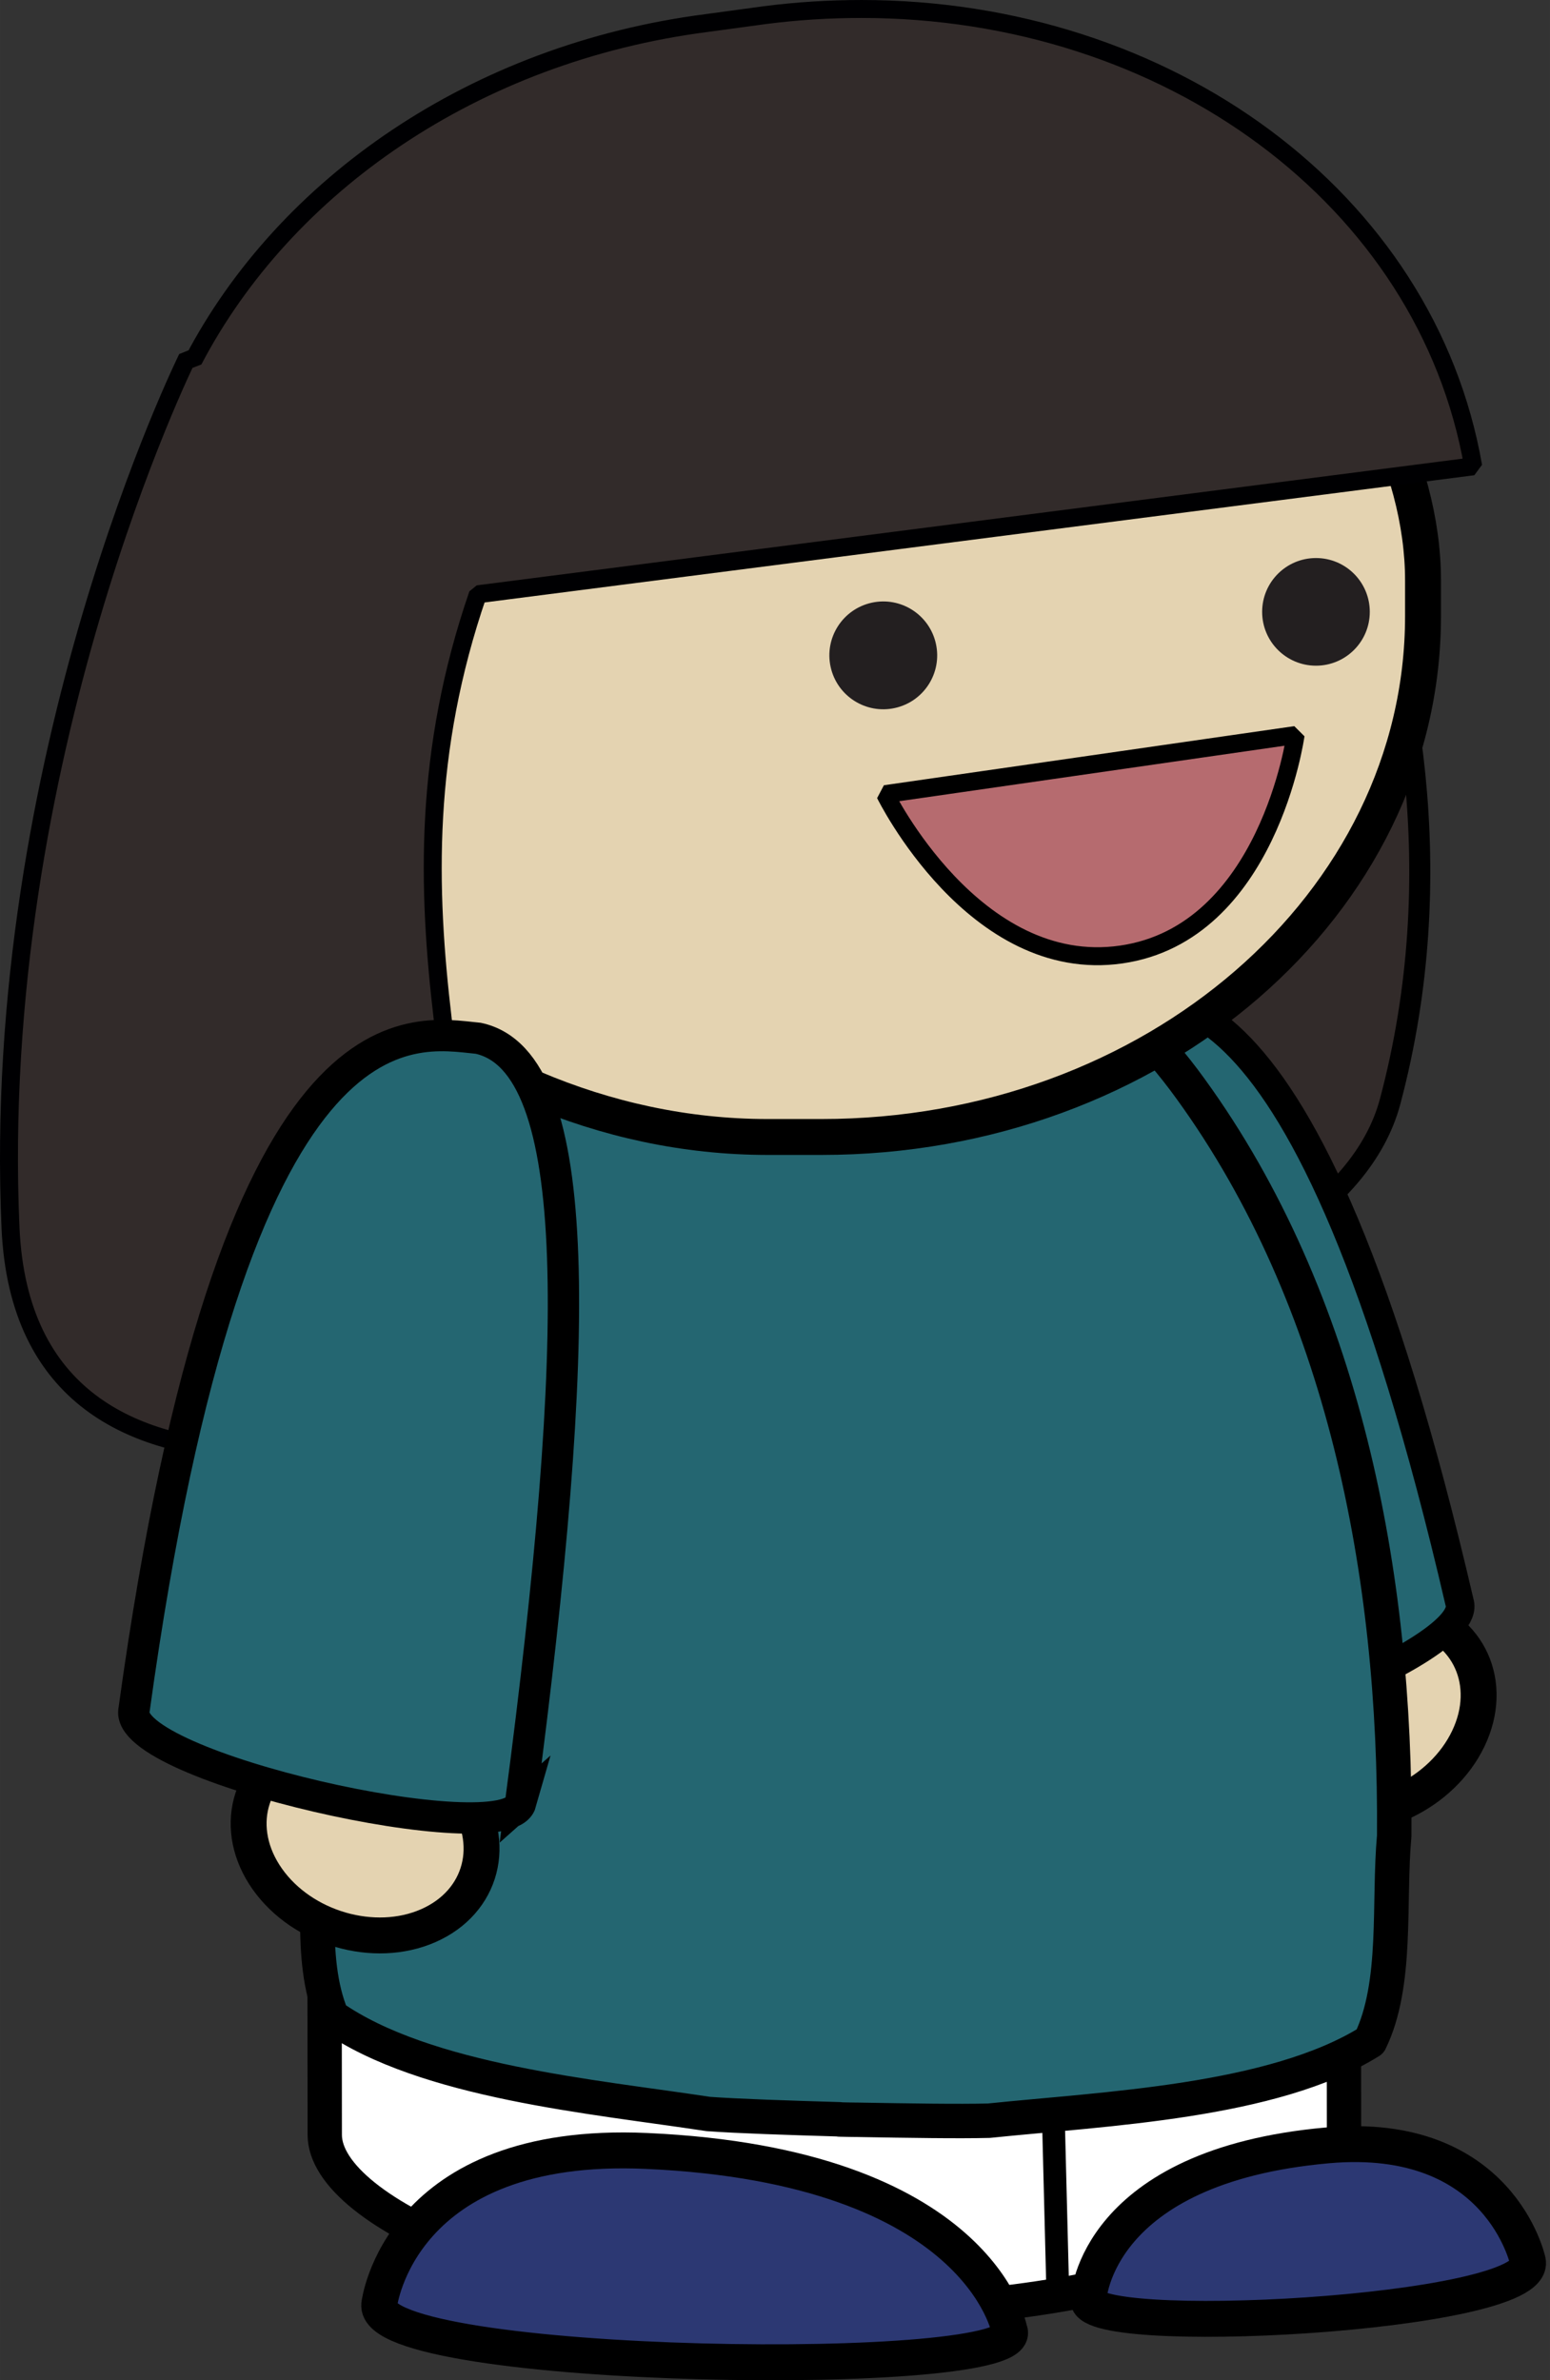
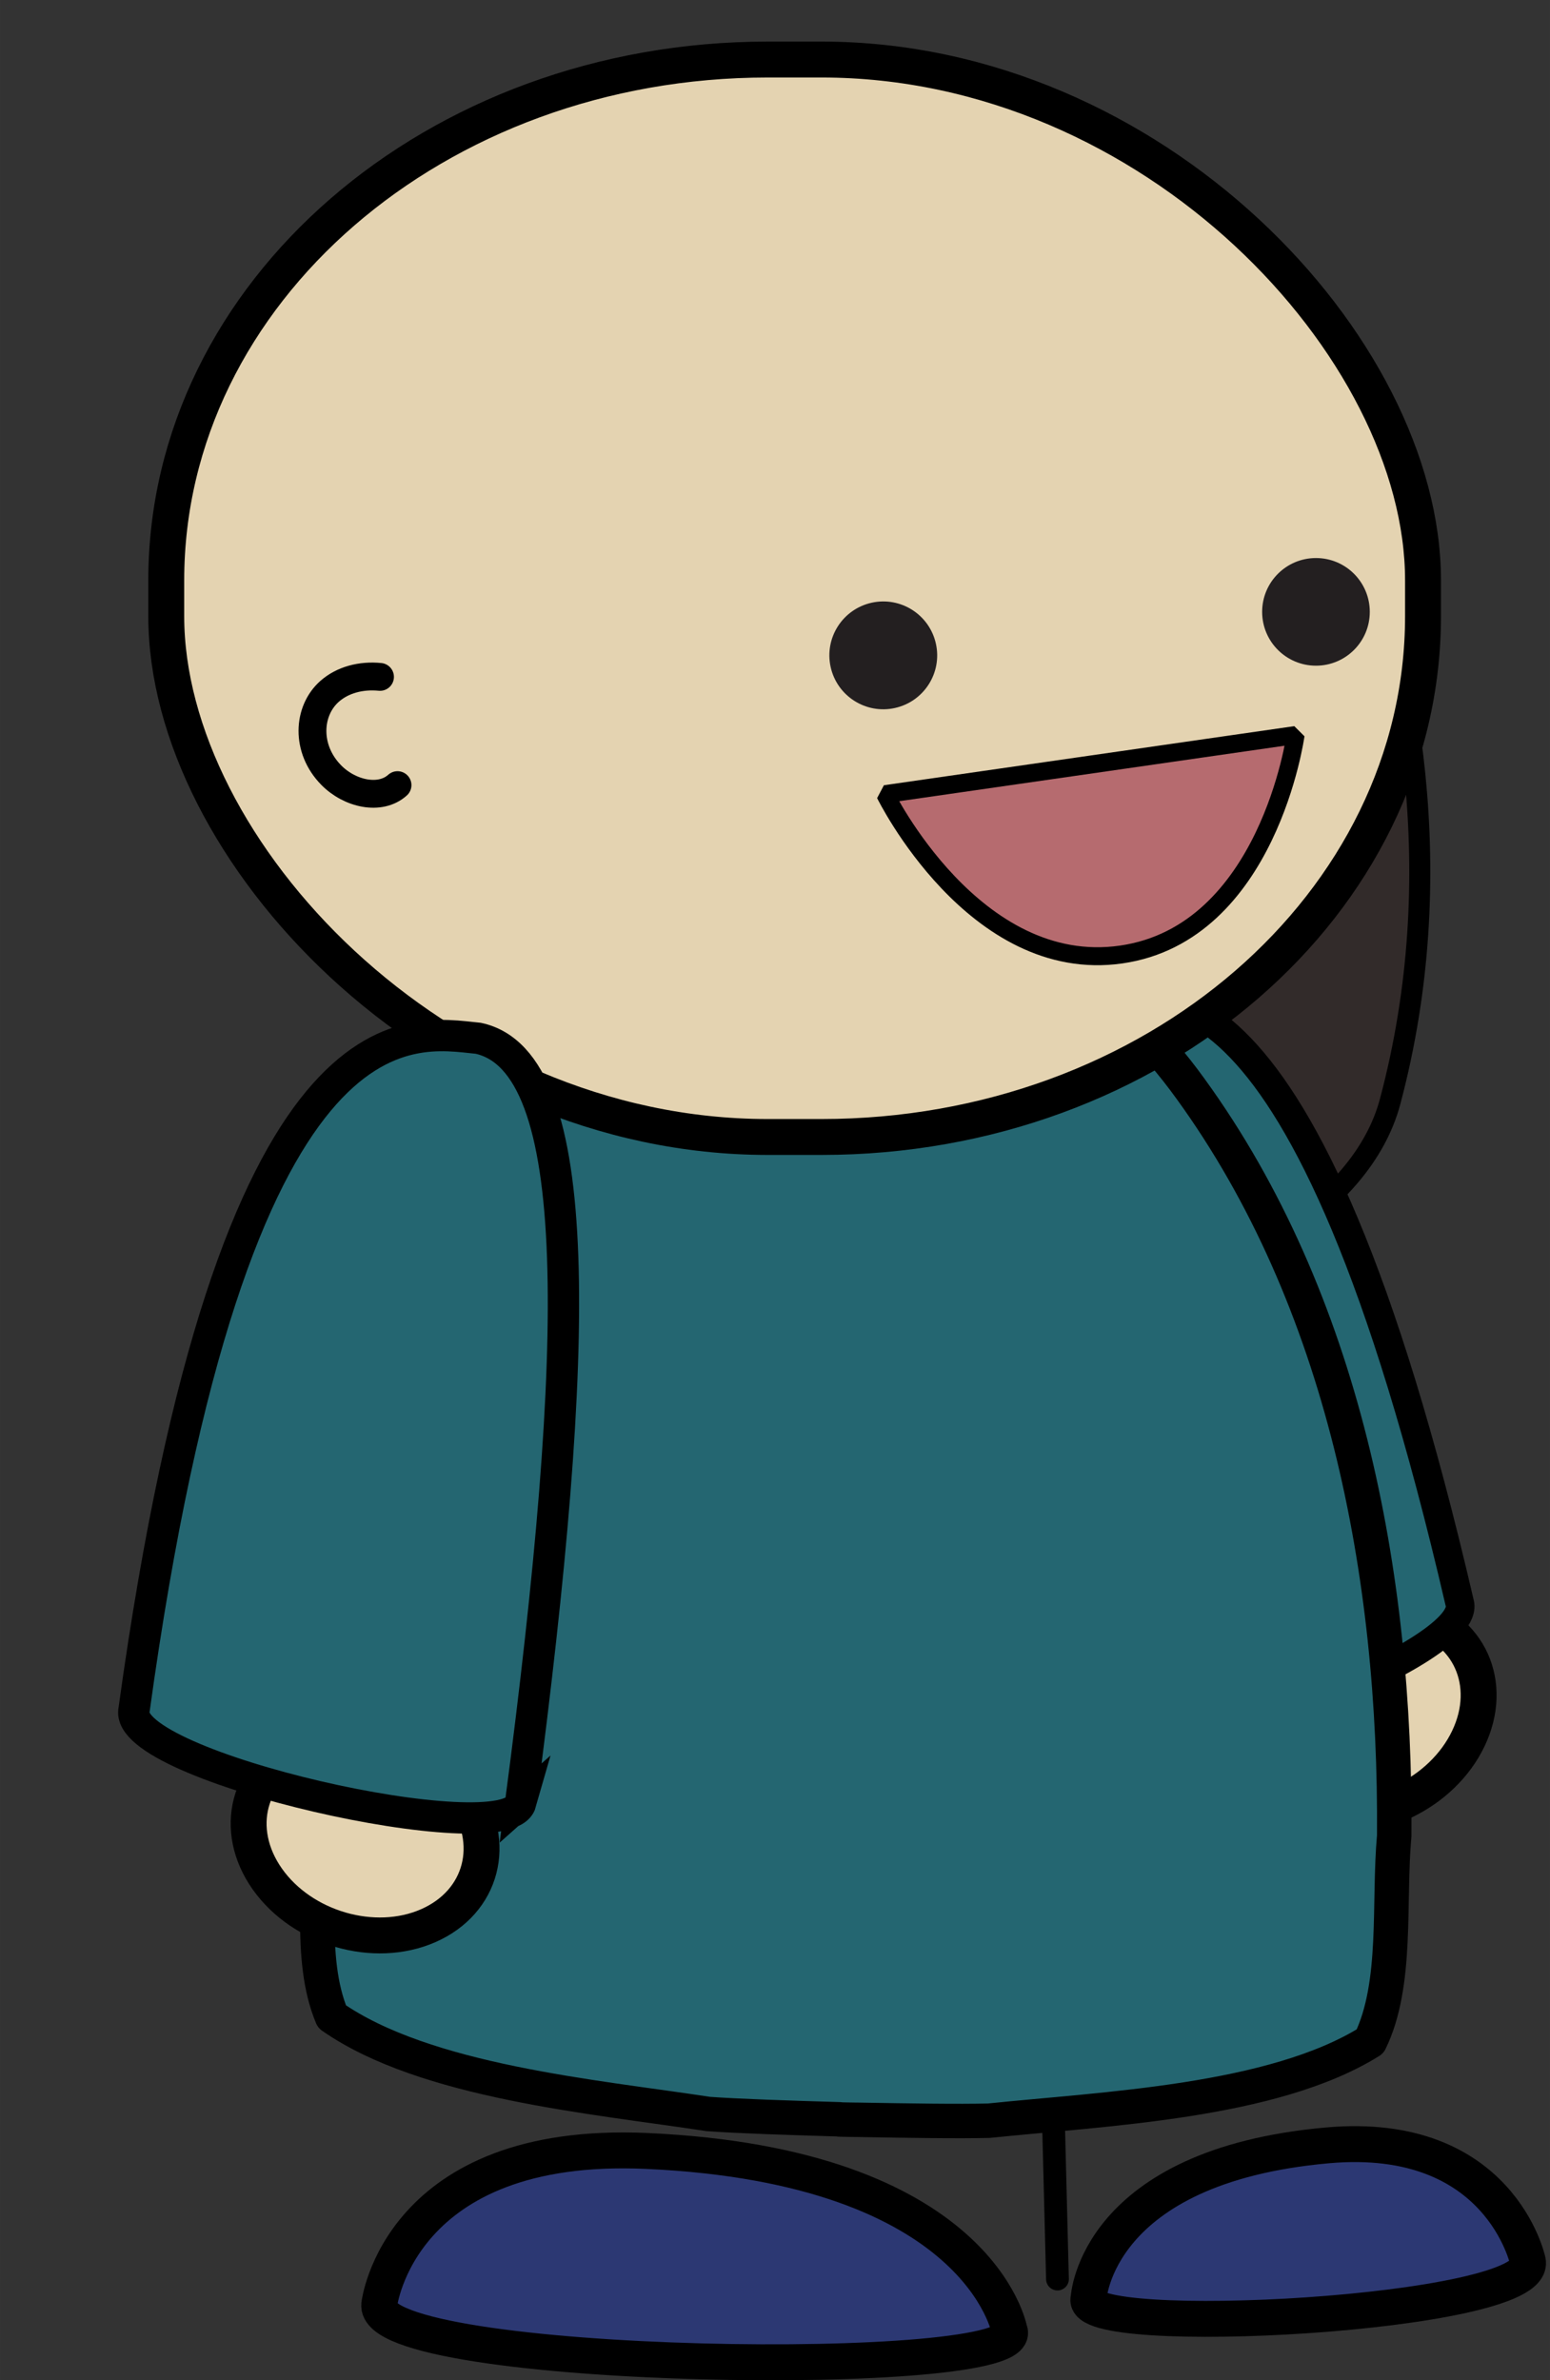
<svg xmlns="http://www.w3.org/2000/svg" xmlns:ns1="http://www.inkscape.org/namespaces/inkscape" xmlns:ns2="http://sodipodi.sourceforge.net/DTD/sodipodi-0.dtd" width="21.808mm" height="33.483mm" viewBox="0 0 77.272 118.641" id="svg5223" version="1.1" ns1:version="0.91 r13725" ns2:docname="mix-and-match-characters16.svg">
  <rect x="0" y="0" width="77.272" height="118.641" fill="#333333" stroke="none" />
  <defs id="defs5225" />
  <ns2:namedview id="base" pagecolor="#ffffff" bordercolor="#666666" borderopacity="1.0" ns1:pageopacity="0.0" ns1:pageshadow="2" ns1:zoom="0.98994949" ns1:cx="44.247096" ns1:cy="188.57398" ns1:document-units="px" ns1:current-layer="layer1" showgrid="false" fit-margin-top="0" fit-margin-left="0" fit-margin-right="0" fit-margin-bottom="0" ns1:window-width="1615" ns1:window-height="1026" ns1:window-x="1985" ns1:window-y="24" ns1:window-maximized="1" />
  <g ns1:label="Layer 1" ns1:groupmode="layer" id="layer1" transform="translate(-226.082,-540.072)">
    <g transform="translate(-94.332,85.64)" id="g5975">
      <path id="path3954-8-5-3-0-1-4-1-0-3-3" d="m 393.616,541.088 c -1.301,2.725 -4.668,4.357 -7.521,3.645 -2.853,-0.712 -4.112,-3.497 -2.811,-6.222 1.301,-2.725 4.668,-4.357 7.521,-3.645 2.853,0.712 4.112,3.497 2.811,6.222 z" ns1:connector-curvature="0" style="fill:#e4d3b1;fill-rule:evenodd;stroke:#000000;stroke-width:1.79;stroke-linecap:round;stroke-linejoin:round" />
      <path id="path4745-4-5-3" d="m 381.332,466.79 c 0,0 14.423,19.849 8.386,42.54 -2.892,10.87 -27.215,13.563 -27.215,13.563 l 2.086,-49.799" ns1:connector-curvature="0" style="fill:#322b2a;stroke:#000000;stroke-width:1.049" />
      <path id="path4553-8-2-8-8-9-0-6-8" d="m 376.732,540.64 c 0.858,2.275 17.268,-3.722 16.446,-6.337 -7.744,-33.351 -15.305,-30.425 -18.197,-29.778 -4.324,3.337 -3.05,14.849 1.75,36.114 z" ns1:connector-curvature="0" style="fill:#246671;stroke:#000000;stroke-width:1.427" />
-       <rect id="rect3252-6-7-2-7-1-6-3-5-6-6" rx="24.97" ry="8.841" transform="matrix(1,-7.6208e-5,0.001,1,0,0)" width="50.813" y="537.581" x="336.043" height="32.128" style="fill:#ffffff;fill-rule:evenodd;stroke:#000000;stroke-width:1.711;stroke-linecap:round;stroke-linejoin:round" />
      <path id="path3928-9-81-8-0-49-3-5-5-2" d="m 373.132,568.03 -0.259,-10.194" ns1:connector-curvature="0" style="fill:#ffffff;stroke:#000000;stroke-width:1.135;stroke-linecap:round;stroke-linejoin:round" />
      <path id="path3932-5-3-3-6-1-5-5-0-2-9" d="m 364.642,499.28 c -0.089,-8.2e-4 -0.178,8.9e-4 -0.267,0 -0.05,0 -0.101,-0.009 -0.151,-0.009 -0.078,0 -0.157,0 -0.235,-0.009 l 0,0.021 c -5.957,0.209 -11.574,3.918 -15.403,8.678 -8.205,10.135 -11.608,23.659 -12.244,36.7 0.113,3.351 -0.608,7.354 0.62,10.287 4.673,3.257 13.055,3.983 18.758,4.854 1.517,0.109 3.929,0.187 6.548,0.265 l 0,0.009 c 0.275,0.009 0.537,0.009 0.808,0.015 l 0.08,0 c 2.62,0.046 5.033,0.083 6.555,0.046 5.745,-0.598 14.156,-0.925 19.007,-3.955 1.393,-2.87 0.899,-6.902 1.202,-10.243 0.103,-13.053 -2.53,-26.721 -10.151,-37.233 -3.555,-4.936 -8.955,-8.908 -14.892,-9.4 l 0,-0.03 c -0.078,0 -0.157,-0.009 -0.235,-0.009 z" ns1:connector-curvature="0" style="fill:#246671;fill-rule:evenodd;stroke:#000000;stroke-width:1.717;stroke-linecap:round;stroke-linejoin:round" />
      <path id="path4010-7-3-7-4-8-5-4-5-9-04" d="m 396.582,567.14 c 0,0 -1.383,-6.541 -9.989,-5.774 -11.578,1.032 -11.909,7.625 -11.909,7.625 -0.679,2.042 22.476,0.823 21.898,-1.851 z" ns1:connector-curvature="0" style="fill:#2c3873;stroke:#000000;stroke-width:1.79" />
      <path id="path3954-8-5-7-3-4-8-9-1-9" d="m 333.739,548.088 c 1.741,2.467 5.335,3.509 8.027,2.327 2.693,-1.182 3.465,-4.139 1.724,-6.606 -1.741,-2.467 -5.335,-3.509 -8.027,-2.327 -2.693,1.182 -3.465,4.139 -1.724,6.606 z" ns1:connector-curvature="0" style="fill:#e4d3b1;fill-rule:evenodd;stroke:#000000;stroke-width:1.79;stroke-linecap:round;stroke-linejoin:round" />
      <rect id="rect4240-8-4-1-9-30" rx="29.984" ry="25.957" height="53.704" width="62.654" y="457.4" x="328.702" style="fill:#e4d3b1;fill-rule:evenodd;stroke:#000000;stroke-width:1.79;stroke-linecap:round;stroke-linejoin:bevel" />
      <path id="path4010-1-9-2-6-6-6-8-1-7-3-4" d="m 339.322,569.29 c 0,0 0.971,-8.201 13.324,-7.646 16.617,0.746 18.09,8.931 18.09,8.931 1.275,2.509 -31.829,2.068 -31.414,-1.284 z" ns1:connector-curvature="0" style="fill:#2c3873;stroke:#000000;stroke-width:1.79" />
      <g id="g588-0-5-6-8" transform="matrix(0.382,-0.055,-0.055,-0.382,385.002,491.07)" style="fill:#b66b6f;stroke:#000000;stroke-width:2.322;stroke-linecap:round;stroke-linejoin:bevel">
        <path id="path590-4-2-7-8" d="M 0,0 C 0,0 -7.141,-24.844 -26.332,-24.844 -45.523,-24.844 -53.557,0 -53.557,0 L 0,0 Z" ns1:connector-curvature="0" style="fill:#b66b6f;stroke:#000000;stroke-width:2.322;stroke-linecap:round;stroke-linejoin:bevel" />
      </g>
      <g id="g456-8-2-13-9" transform="matrix(0.49,-0.108,-0.108,-0.49,367.072,486.52)">
        <path id="path458-3-6-18-4" d="m 0,0 c 0,-2.958 -2.396,-5.355 -5.355,-5.355 -2.958,0 -5.356,2.397 -5.356,5.355 0,2.957 2.398,5.356 5.356,5.356 C -2.396,5.356 0,2.957 0,0" ns1:connector-curvature="0" style="fill:#231f20" />
      </g>
      <g id="g456-1-7-94-6" transform="matrix(0.501,0,0,-0.501,388.702,484.93)">
        <path id="path458-9-9-81-0" d="m 0,0 c 0,-2.958 -2.396,-5.355 -5.355,-5.355 -2.958,0 -5.356,2.397 -5.356,5.355 0,2.957 2.398,5.356 5.356,5.356 C -2.396,5.356 0,2.957 0,0" ns1:connector-curvature="0" style="fill:#231f20" />
      </g>
      <path id="path4494-63-0-5-8-9" d="m 340.231,493.566 c -0.86,0.778 -2.381,0.444 -3.31,-0.505 -1.28,-1.307 -1.175,-3.198 -0.074,-4.171 0.642,-0.567 1.559,-0.813 2.511,-0.719" ns1:connector-curvature="0" style="fill:none;stroke:#000000;stroke-width:1.388;stroke-linecap:round;stroke-linejoin:round" />
-       <path id="rect4240-2-3-2-5" d="m 363.342,454.88 c -1.579,5.3e-4 -3.191,0.099 -4.811,0.308 l -2.881,0.392 c -11.612,1.496 -21.036,8.109 -25.593,16.81 l -0.308,-0.112 c 0,0 -9.851,19.897 -8.811,43.354 0.757,17.085 23.383,9.482 23.383,9.482 0.633,-13.937 -5.493,-25.342 -0.084,-41.061 l 49.62,-6.377 c -2.327,-13.349 -15.248,-22.801 -30.516,-22.796 z" ns1:connector-curvature="0" style="fill:#322b2a;fill-rule:evenodd;stroke:#000002;stroke-width:0.895;stroke-linecap:round;stroke-linejoin:bevel" />
      <path id="path4553-7-9-8-3-7-1-8" d="m 346.372,544.3 c -0.711,2.492 -19.905,-1.805 -19.274,-4.649 4.963,-35.945 13.826,-33.794 17.161,-33.466 5.39,1.167 5.122,15.213 2.112,38.116 z" ns1:connector-curvature="0" style="fill:#246671;stroke:#000000;stroke-width:1.562" />
    </g>
  </g>
</svg>